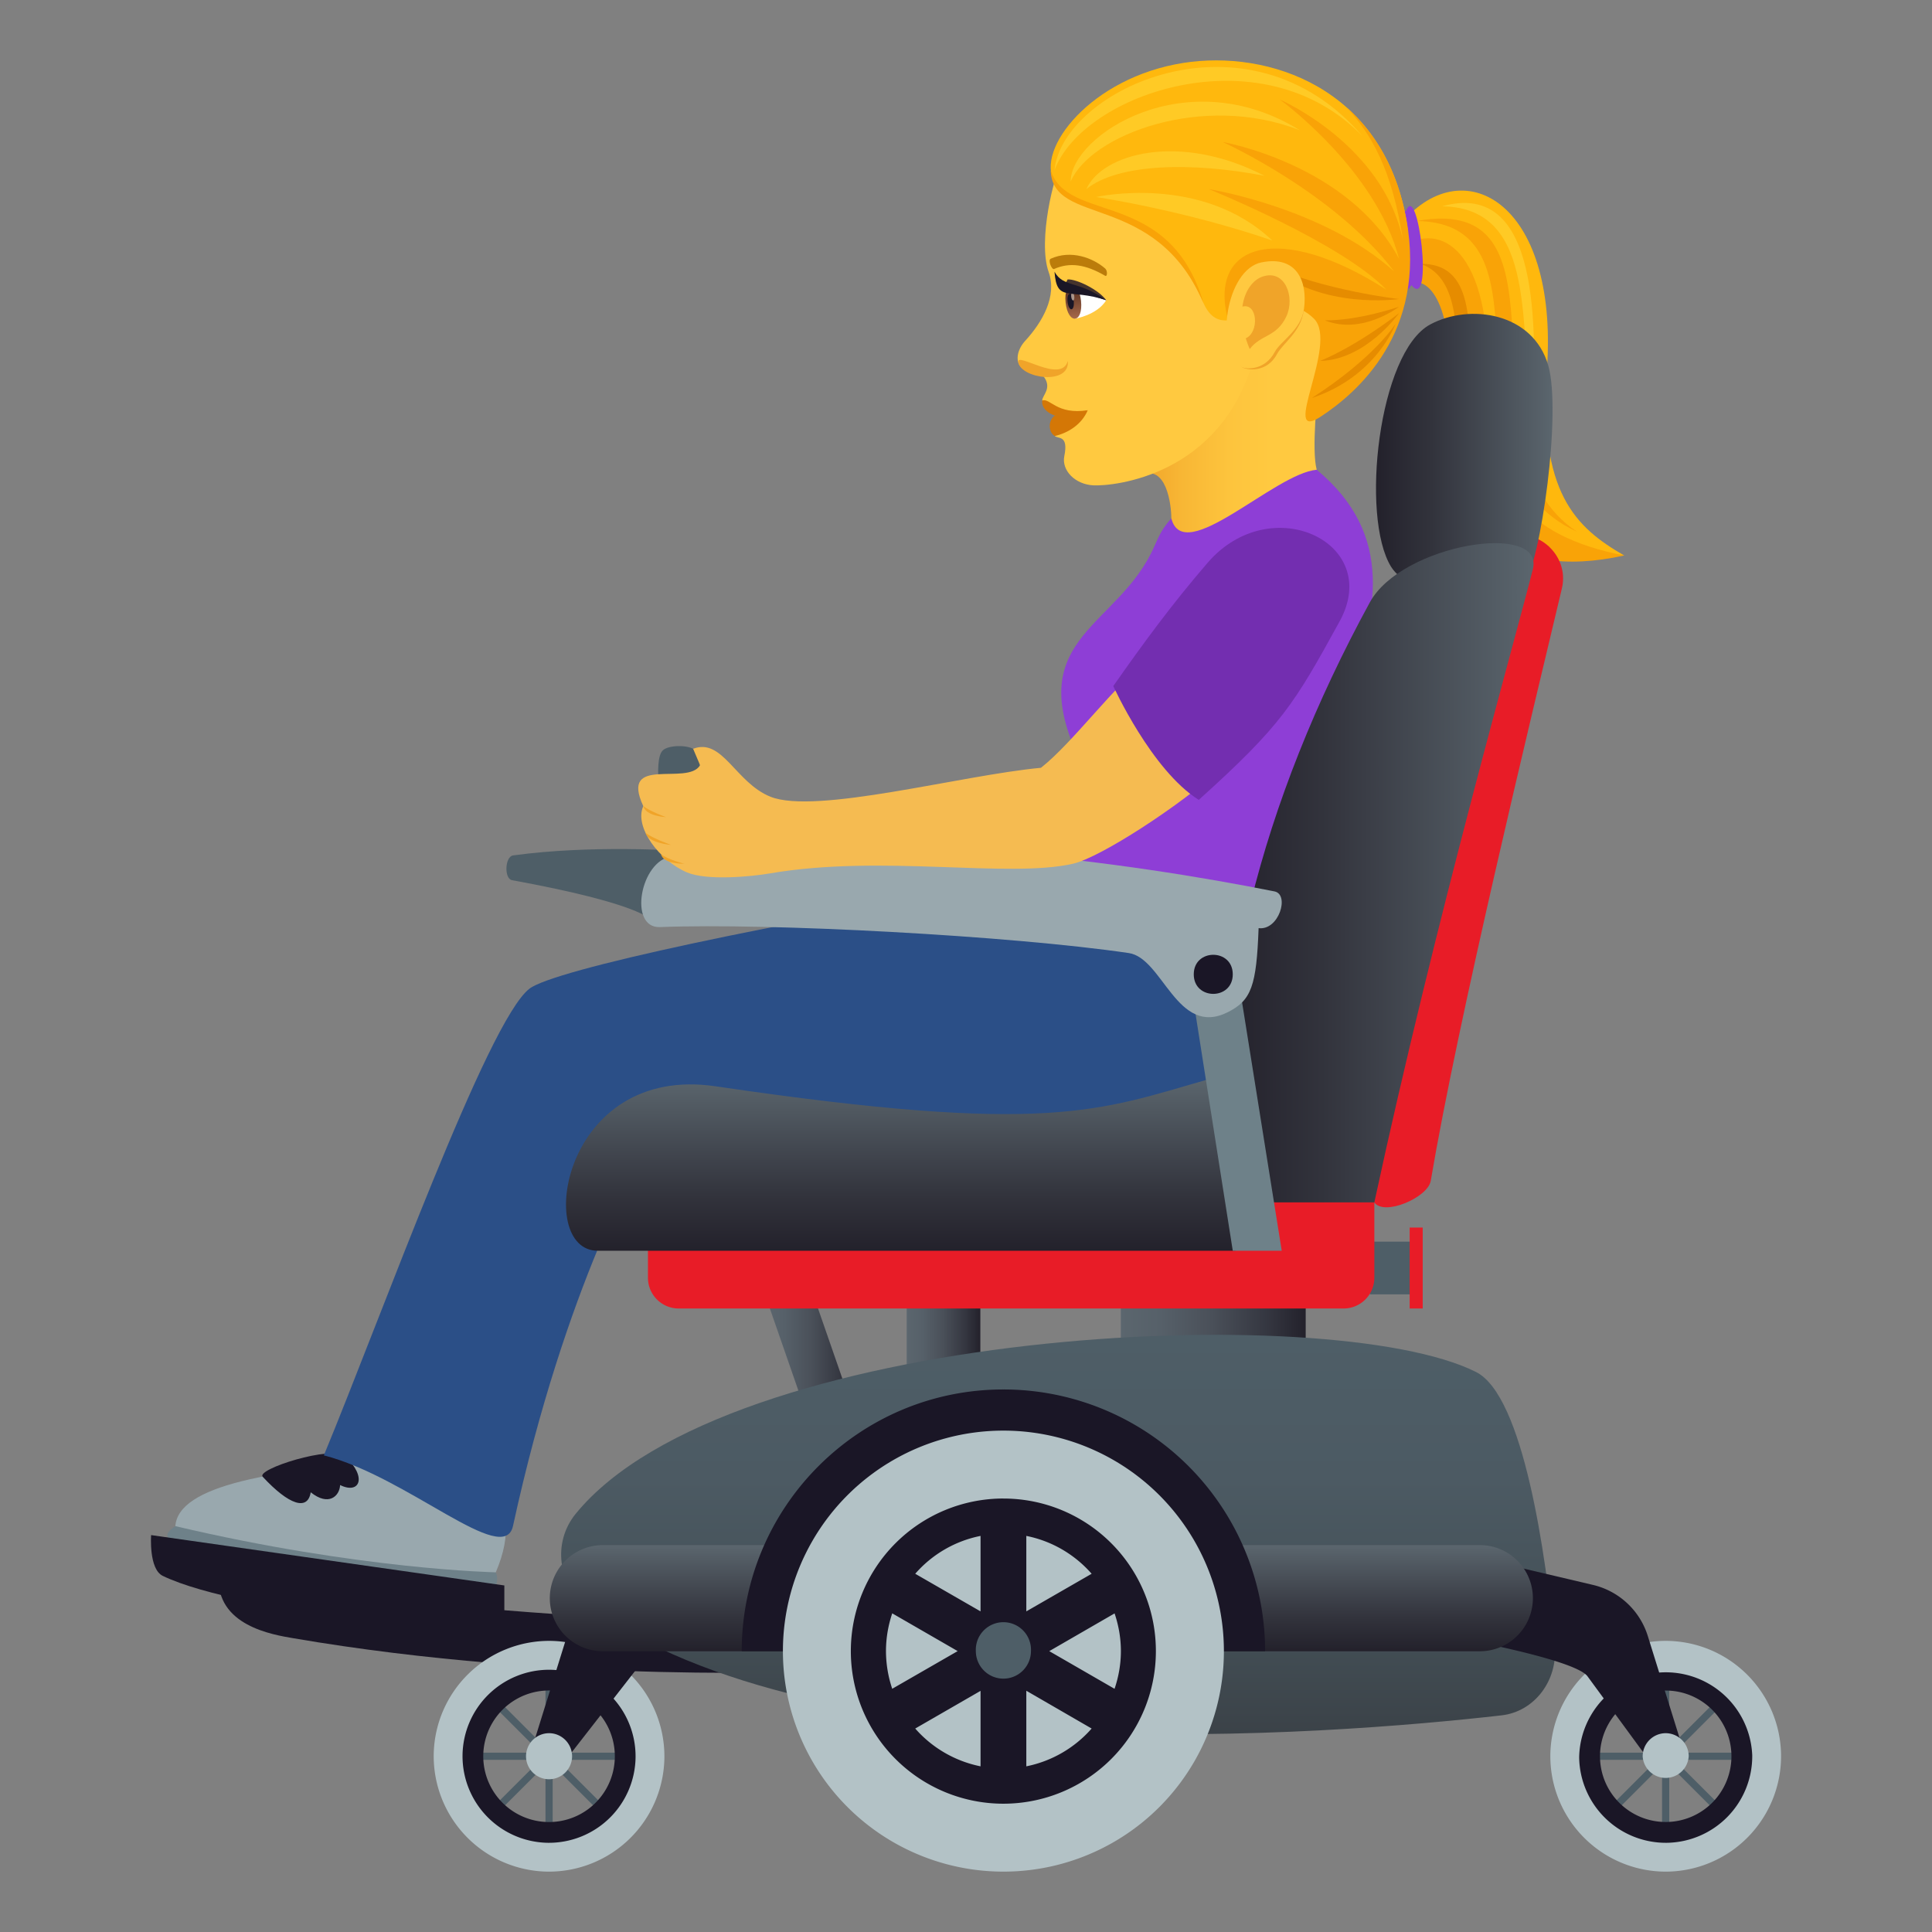
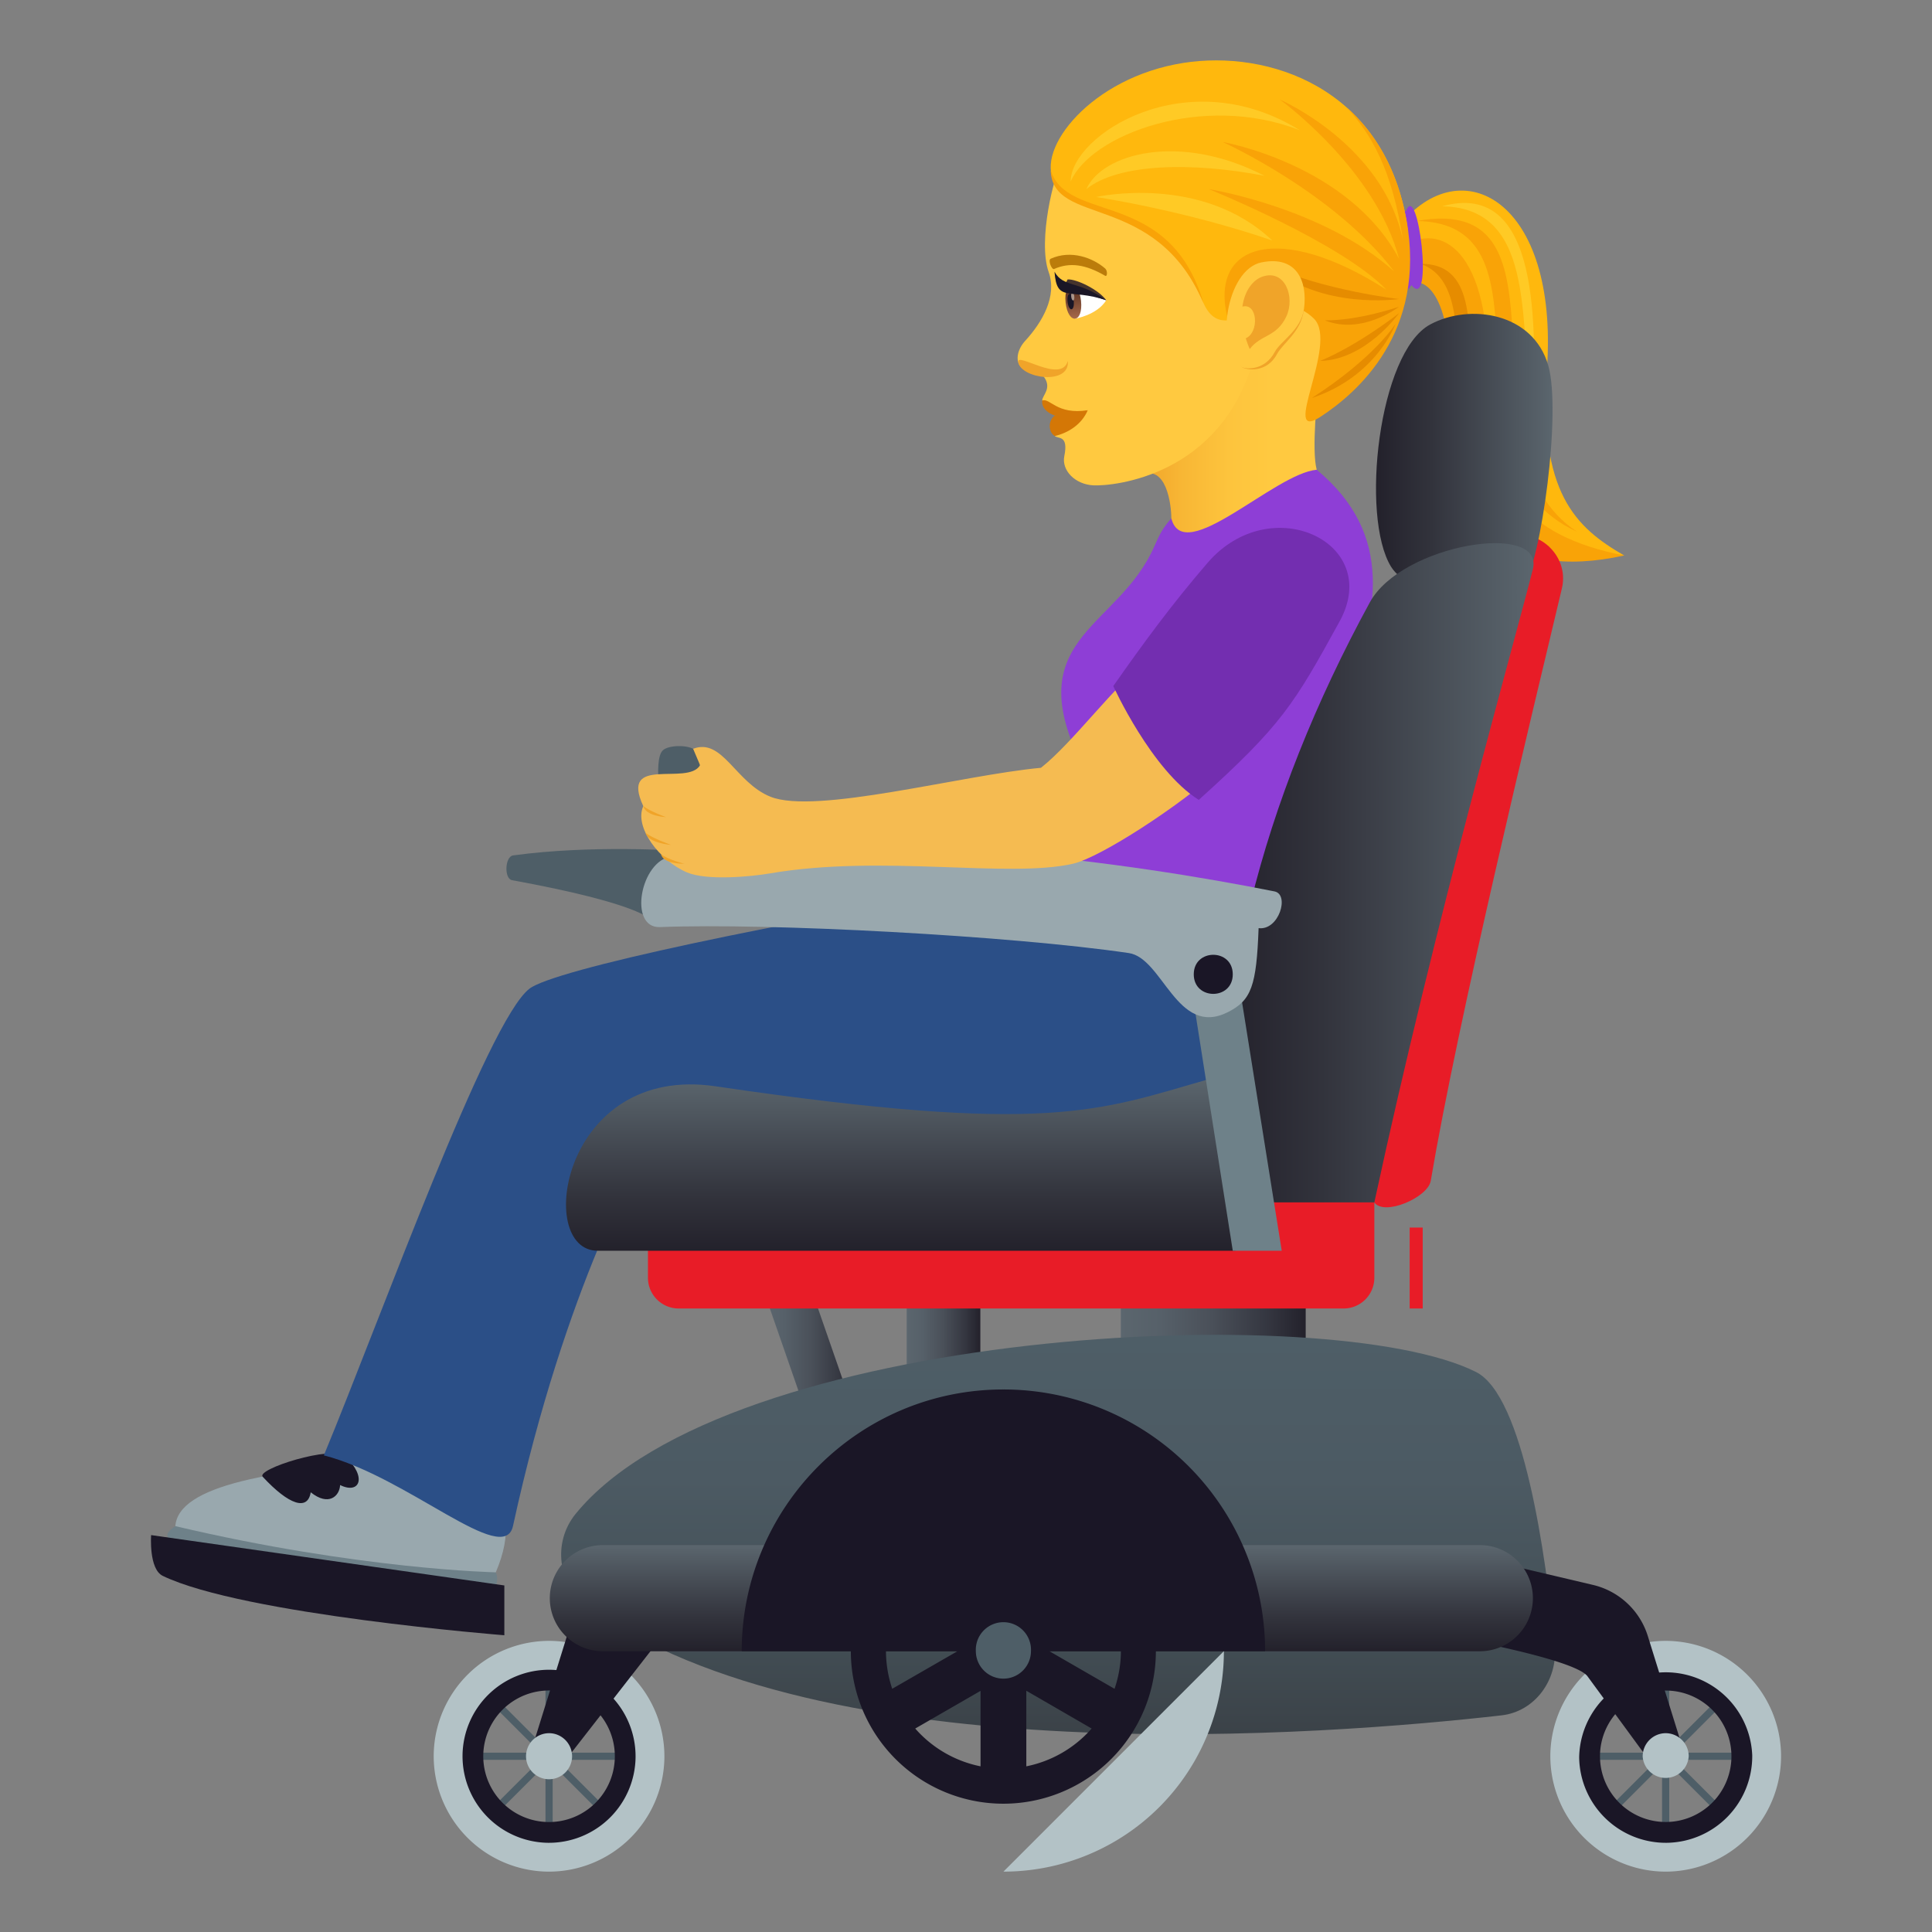
<svg xmlns="http://www.w3.org/2000/svg" xml:space="preserve" style="enable-background:new 0 0 64 64" viewBox="0 0 64 64">
  <rect x="0" y="0" width="64" height="64" fill="#808080" stroke="none" />
  <path d="m46.366 7.468.331 1.679c3.633-.134-1.196 9.537 7.108 9.255-1.609-.927-2.845-2.076-2.56-6.187.39-5.603-2.857-7.288-4.879-4.747z" style="fill:#ffb80d" />
  <path d="m46.44 8.186.197 1.198c.974-.333 1.541 1.422 1.362 3.767-.32 4.187 1.881 6.116 5.806 5.25-3.338-.651-4.6-2.354-4.512-5.658.122-4.575-1.623-5.401-2.853-4.557z" style="fill:#f9a307" />
  <path d="M47.772 6.834c3.244.05 2.494 4.176 3.008 6.888.099-2.747.284-7.81-3.008-6.888z" style="fill:#ffca25" />
  <path d="M47.052 8.74c2.877.97-.983 8.84 4.31 9.365-4.886-1.468-.75-9.401-4.31-9.366z" style="fill:#e68c00" />
  <path d="M46.93 7.32c4.907.078.455 8.082 5.308 10.292-4.096-2.69.19-11.29-5.308-10.291z" style="fill:#f9a307" />
  <path d="M46.57 7.005c-1.055-1.266-.636 3.66.187 2.44.75.92.214-3.552-.187-2.44z" style="fill:#8e3ed6" />
  <linearGradient id="a" x1="-757.095" x2="-763.317" y1="13.77" y2="13.77" gradientTransform="translate(801.101)" gradientUnits="userSpaceOnUse">
    <stop offset=".307" style="stop-color:#ffc940" />
    <stop offset=".528" style="stop-color:#fdc43d" />
    <stop offset=".775" style="stop-color:#f8b735" />
    <stop offset="1" style="stop-color:#f0a429" />
  </linearGradient>
  <path d="M37.784 15.743c.856-.387 1.018.98 1.018 1.43 0 1.424 2.085.68 4.816-1.612-.18-.658.033-2.55.033-2.55 1.694-6.993-3.073-1.61-5.867 2.732z" style="fill:url(#a)" />
  <path d="M35.17 5.414c-.237.313-.804 2.549-.431 3.6.285.8-.21 1.657-.78 2.279-.247.27-.322.619-.172.82.23.309.62.136.793.37.281.38-.057.618-.055.784 0 0 .988.306.417 1.177.1.099.461-.046.315.664-.096.468.35.943.973.97.654.028 4.187-.299 5.292-4.155.489-1.706-5.103-8.156-6.352-6.509z" style="fill:#ffc940" />
  <path d="M34.525 13.268c-.067.463.856.817 1.508.321-1.026.16-1.245-.412-1.508-.322z" style="fill:#d47706" />
  <path d="M34.943 13.767c-.233.165-.218.552 0 .677.446-.105.89-.383 1.09-.855-.511.268-1.09.178-1.09.178z" style="fill:#d47706" />
  <path d="M46.585 7.274c-.786-4.384-4.578-5.632-7.383-5.19-3.076.483-4.908 2.875-4.27 3.94.788 1.318 3.19.129 4.938 4.022.76 1.69 2.462-1.052 3.842.329.826.825 3.356-.407 2.873-3.101z" style="fill:#ffb80d" />
  <path d="M33.73 11.997c.09.544 1.716.78 1.643-.04-.214.77-1.702-.315-1.643.04z" style="fill:#f0a429" />
  <path d="M36.646 9.946c-.31.495-1.03.61-1.03.61-.255-.22-.267-.644-.289-1.015.373-.058 1.32.405 1.32.405z" style="fill:#fff" />
  <linearGradient id="b" x1="-44.39" x2="-44.39" y1="12.285" y2="11.186" gradientTransform="matrix(.574 -.061 .106 .994 59.787 -4.367)" gradientUnits="userSpaceOnUse">
    <stop offset="0" style="stop-color:#a6694a" />
    <stop offset="1" style="stop-color:#4f2a1e" />
  </linearGradient>
  <path d="M35.3 10.017c.08.755.59.701.51-.054-.076-.701-.586-.647-.51.054z" style="fill:url(#b)" />
  <path d="M35.363 9.989c.038.356.244.334.205-.022-.035-.33-.24-.309-.205.022z" style="fill:#1a1626" />
  <path d="M35.485 9.824c.019.178.121.167.102-.01-.018-.165-.12-.154-.102.01z" style="fill:#ab968c" />
  <path d="M36.646 9.946c-.252-.352-.984-.706-1.28-.69-.178.37-.236.185 1.28.69z" style="fill:#45332c" />
  <path d="M36.646 9.946c-.934-.67-1.419-.41-1.714-.945.076 1.046.487.533 1.714.945z" style="fill:#1a1626" />
  <path d="M36.612 8.896c-.406-.354-1.131-.63-1.807-.325-.097.044.035.375.113.34.52-.23 1.04-.155 1.691.224.076.045.084-.168.003-.239z" style="fill:#bb7c0a" />
  <path d="M39.87 10.046c-1.125-3.832-4.511-2.62-5.064-4.408.05 1.888 3.467.675 5.065 4.408z" style="fill:#f9a307" />
-   <path d="M34.932 5.638c.935-2.54 6.876-4.592 10.212-1.116-3.807-4.45-9.962-1.545-10.212 1.116z" style="fill:#ffca25" />
  <path d="M35.466 6.018c.655-1.551 4.38-2.965 7.592-1.703-3.75-2.323-7.592.167-7.592 1.703zm.845.508s2.897.432 5.834 1.44c-2.355-2.229-5.834-1.44-5.834-1.44z" style="fill:#ffca25" />
  <path d="M35.987 6.264c1.067-.858 3.512-.898 5.9-.441-2.829-1.46-5.385-.725-5.9.441z" style="fill:#ffca25" />
  <path d="M46.59 7.276c-.304-1.67-1.035-2.885-1.987-3.725.794.861 1.507 2.015 1.878 4.433-.653-3.205-4.082-4.685-4.082-4.685s3.178 2.301 3.946 5.274c-1.68-3.145-5.844-3.87-5.844-3.87s3.692 1.664 5.684 4.29c-2.359-2.123-6.142-2.729-6.142-2.729s4.394 1.775 5.883 3.333c-3.513-2.257-5.916-1.565-5.25.986 0 0 1.783-1.095 2.854-.023.826.825-1.155 4.137.212 3.247 1.214-.79 3.527-2.798 2.848-6.531z" style="fill:#f9a307" />
  <path d="M43.455 13.185c2.15-.711 2.776-2.46 2.776-2.46s-.682 1.111-2.776 2.46z" style="fill:#e68c00" />
  <path d="M43.735 11.956c1.52-.04 2.61-1.581 2.61-1.581s-1.348 1.057-2.61 1.58zm.153-1.344c1.232.498 2.457-.451 2.457-.451s-1.34.463-2.457.451zm2.457-.706s-2.502-.284-4.293-1.112c1.715 1.488 4.293 1.112 4.293 1.112z" style="fill:#e68c00" />
  <path d="M41.156 12.169c.124.08.804.206 1.146-.44.192-.358.788-.729.883-1.431.124-.901-2.911 1.295-2.029 1.87z" style="fill:#f0a429" />
  <path d="M41.79 8.691c-1.183.24-1.557 2.883-.675 3.459.124.08.772.153 1.115-.494.191-.358.871-.72.966-1.424.124-.9-.231-1.78-1.406-1.54z" style="fill:#ffc940" />
  <path d="M41.813 9.166c-.306.108-.585.46-.657.991.51-.133.56.855.112 1.05.036.116.077.234.13.356.37-.489.89-.387 1.215-1.083.294-.628-.038-1.582-.8-1.314z" style="fill:#f0a429" />
  <path d="M41.372 32.75s-3.881-.458-7.733-2.398c.913-2.175 2.373-4.62 2.037-5.37-1.753-3.9 1.391-4.215 2.56-6.879.178-.408.293-.626.566-.931.408 1.61 3.41-1.486 4.816-1.611 5.164 4.289-2.043 10.467-2.246 17.19z" style="fill:#8e3ed6" />
  <path d="M51.739 19.495c-1.056 4.441-3.447 14.305-4.343 19.62-.093.556-1.553 1.182-1.87.715-2.914-4.305 4.595-21.97 4.595-21.97.655-.426 1.897.462 1.618 1.635z" style="fill:#e81c27" />
  <path d="M5.808 50.555s-.51.32-.12.432c4.956 1.408 10.665 1.62 10.665 1.62.217-.228.07-.523.07-.523L5.809 50.555z" style="fill:#6e8189" />
  <path d="M13.615 48.352c-4.684.326-7.703.855-7.807 2.203 6.116 1.443 10.616 1.53 10.616 1.53 1.1-2.585-.688-3.538-2.81-3.733z" style="fill:#99a8ae" />
  <path d="M8.703 48.92c.87.938 1.49 1.137 1.59.514.591.473.955.13.974-.24.647.32.91-.26.162-.955-.43-.37-2.959.43-2.726.681z" style="fill:#1a1626" />
  <path d="M42.459 34.194s-2.875-6.865-7.748-5.1c-9.282 1.502-16.352 3.031-17.17 3.656-1.395 1.067-4.893 10.819-6.813 15.461 2.781.71 5.963 3.725 6.266 2.338 1.756-8.074 4.316-12.324 4.316-12.324 9.965-1.063 17.188 2.603 21.149-4.031z" style="fill:#2b4f87" />
-   <path d="M45.379 41.131h1.467v1.746h-1.467z" style="fill:#4e5e67" />
-   <path d="M27.33 55.354V53.76s-9.26.195-20.088-1.557c-.086 1.649 1.787 1.948 2.472 2.065C18.64 55.8 27.33 55.354 27.33 55.354z" style="fill:#1a1626" />
  <path d="M23.039 26.993h-1.086s-.34-1.793 0-2.133c.193-.193.894-.193 1.086 0 .341.34 0 2.133 0 2.133zm-.541 1.191-.953 2.28s-.307-.526-4.584-1.307c-.268-.05-.235-.783.035-.82 2.605-.358 5.502-.153 5.502-.153z" style="fill:#4e5e67" />
  <linearGradient id="c" x1="30.035" x2="32.474" y1="44.687" y2="44.687" gradientUnits="userSpaceOnUse">
    <stop offset="0" style="stop-color:#5b666e" />
    <stop offset=".215" style="stop-color:#566069" />
    <stop offset=".491" style="stop-color:#4a5059" />
    <stop offset=".798" style="stop-color:#343640" />
    <stop offset="1" style="stop-color:#23212b" />
  </linearGradient>
  <path d="M30.035 42.796h2.44v3.781h-2.44z" style="fill:url(#c)" />
  <linearGradient id="d" x1="25.312" x2="28.503" y1="45.094" y2="45.094" gradientUnits="userSpaceOnUse">
    <stop offset="0" style="stop-color:#5b666e" />
    <stop offset=".215" style="stop-color:#566069" />
    <stop offset=".491" style="stop-color:#4a5059" />
    <stop offset=".798" style="stop-color:#343640" />
    <stop offset="1" style="stop-color:#23212b" />
  </linearGradient>
  <path d="M28.503 47.39h-1.596l-1.595-4.594h1.595z" style="fill:url(#d)" />
  <linearGradient id="e" x1="37.129" x2="43.253" y1="44.218" y2="44.218" gradientUnits="userSpaceOnUse">
    <stop offset="0" style="stop-color:#5b666e" />
    <stop offset=".215" style="stop-color:#566069" />
    <stop offset=".491" style="stop-color:#4a5059" />
    <stop offset=".798" style="stop-color:#343640" />
    <stop offset="1" style="stop-color:#23212b" />
  </linearGradient>
  <path d="M37.129 42.69h6.124v3.056h-6.124z" style="fill:url(#e)" />
  <path d="M16.707 54.17v-1.65L5.006 50.852s-.082 1.125.386 1.351c2.66 1.283 11.315 1.967 11.315 1.967z" style="fill:#1a1626" />
  <linearGradient id="f" x1="35.05" x2="35.05" y1="57.447" y2="44.218" gradientUnits="userSpaceOnUse">
    <stop offset="0" style="stop-color:#3b4248" />
    <stop offset=".282" style="stop-color:#445057" />
    <stop offset=".64" style="stop-color:#4c5a63" />
    <stop offset="1" style="stop-color:#4e5e67" />
  </linearGradient>
  <path d="M49.743 56.823c-5.697.65-22.56 2-30.302-3.633-.965-.702-1.14-2.098-.374-3.039 5.015-6.16 24.97-7.133 29.825-4.704 1.58.789 2.316 6.064 2.61 9.06.113 1.16-.672 2.192-1.759 2.316z" style="fill:url(#f)" />
  <path d="M18.07 55.598h.238v5.162h-.238z" style="fill:#4e5e67" />
  <path d="M15.607 58.059h5.162v.238h-5.162z" style="fill:#4e5e67" />
  <path d="m16.447 60.088-.168-.17 3.65-3.648.168.166z" style="fill:#4e5e67" />
  <path d="M18.069 55.596h.238v5.164h-.238z" style="fill:#4e5e67" transform="rotate(-45.001 18.187 58.178)" />
  <path d="M18.154 61.082a2.908 2.908 0 0 1-2.87-2.937 2.907 2.907 0 0 1 2.938-2.87 2.907 2.907 0 0 1 2.87 2.938 2.907 2.907 0 0 1-2.938 2.87zm.06-5.082a2.177 2.177 0 1 0-.053 4.357A2.177 2.177 0 0 0 18.216 56z" style="fill:#1a1626" />
  <path d="M18.142 62a3.828 3.828 0 0 1-3.775-3.867 3.828 3.828 0 0 1 3.867-3.777 3.828 3.828 0 0 1 3.775 3.867A3.827 3.827 0 0 1 18.142 62zm.08-6.687a2.868 2.868 0 0 0-2.9 2.832 2.87 2.87 0 0 0 2.832 2.9 2.871 2.871 0 0 0 2.9-2.832 2.869 2.869 0 0 0-2.832-2.9z" style="fill:#b3c2c6" />
  <path d="m19.207 52.83-1.666 5.348h1.296l4.166-5.348z" style="fill:#1a1626" />
  <path d="M18.18 58.94a.764.764 0 0 1-.755-.77.766.766 0 0 1 .772-.756c.42.006.758.352.754.774a.764.764 0 0 1-.772.752z" style="fill:#b3c2c6" />
  <path d="M55.058 55.598h.238v5.162h-.238z" style="fill:#4e5e67" />
  <path d="M52.597 58.059h5.162v.238h-5.162z" style="fill:#4e5e67" />
  <path d="m56.92 60.088.168-.17-3.65-3.648-.169.166z" style="fill:#4e5e67" />
  <path d="M52.596 58.059h5.164v.238h-5.164z" style="fill:#4e5e67" transform="rotate(-45.001 55.179 58.179)" />
  <path d="M52.275 58.213a2.907 2.907 0 0 1 2.87-2.937 2.907 2.907 0 0 1 2.937 2.869 2.908 2.908 0 0 1-2.87 2.937 2.907 2.907 0 0 1-2.937-2.869zm.727-.01a2.177 2.177 0 1 0 4.354-.049 2.177 2.177 0 0 0-4.354.05z" style="fill:#1a1626" />
  <path d="M51.357 58.223a3.828 3.828 0 0 1 3.776-3.867A3.828 3.828 0 0 1 59 58.133 3.828 3.828 0 0 1 55.224 62a3.827 3.827 0 0 1-3.867-3.777zm.955-.01a2.871 2.871 0 0 0 2.9 2.832 2.87 2.87 0 0 0 2.833-2.9 2.868 2.868 0 0 0-5.733.068z" style="fill:#b3c2c6" />
  <path d="m55.826 58.178-1.24-3.982a2.505 2.505 0 0 0-1.818-1.694l-4.3-1.012-.262 2.76s3.969.715 4.383 1.281l1.94 2.647h1.297z" style="fill:#1a1626" />
  <path d="M54.416 58.188a.766.766 0 0 1 .754-.774.766.766 0 0 1 .771.756.764.764 0 0 1-1.525.018z" style="fill:#b3c2c6" />
  <linearGradient id="g" x1="45.582" x2="51.431" y1="15.175" y2="15.175" gradientUnits="userSpaceOnUse">
    <stop offset="0" style="stop-color:#23212b" />
    <stop offset=".314" style="stop-color:#32333c" />
    <stop offset=".939" style="stop-color:#576169" />
    <stop offset="1" style="stop-color:#5b666e" />
  </linearGradient>
  <path d="M50.458 19.446c-.683 1.008-3.734.37-4.376-.67-1.024-1.656-.419-7.108 1.296-8.028 1.31-.703 3.404-.397 3.91 1.357.442 1.541-.23 6.455-.83 7.34z" style="fill:url(#g)" />
  <linearGradient id="h" x1="170.704" x2="180.784" y1="67.523" y2="69.304" gradientTransform="rotate(-10.021 -113.075 790.524)" gradientUnits="userSpaceOnUse">
    <stop offset="0" style="stop-color:#23212b" />
    <stop offset=".314" style="stop-color:#32333c" />
    <stop offset=".939" style="stop-color:#576169" />
    <stop offset="1" style="stop-color:#5b666e" />
  </linearGradient>
  <path d="M45.527 39.83c-.179.83-4.658.623-4.779-.307-.798-6.059 1.06-13.026 4.63-19.57 1.057-1.936 5.791-2.688 5.4-1.1-.49 1.989-3.233 11.61-5.251 20.977z" style="fill:url(#h)" />
  <path d="M44.506 43.346h-22.02a1.02 1.02 0 0 1-1.022-1.02V39.83h24.063v2.495a1.02 1.02 0 0 1-1.02 1.021z" style="fill:#e81c27" />
  <linearGradient id="i" x1="34.496" x2="34.496" y1="54.699" y2="51.184" gradientUnits="userSpaceOnUse">
    <stop offset="0" style="stop-color:#23212b" />
    <stop offset=".314" style="stop-color:#32333c" />
    <stop offset=".939" style="stop-color:#576169" />
    <stop offset="1" style="stop-color:#5b666e" />
  </linearGradient>
  <path d="M49.02 54.7H19.971a1.758 1.758 0 1 1 0-3.516h29.05a1.758 1.758 0 0 1 0 3.516z" style="fill:url(#i)" />
  <path d="M46.697 40.664h.432v2.682h-.432z" style="fill:#e81c27" />
  <linearGradient id="j" x1="30.279" x2="30.279" y1="41.432" y2="35.723" gradientUnits="userSpaceOnUse">
    <stop offset="0" style="stop-color:#23212b" />
    <stop offset=".314" style="stop-color:#32333c" />
    <stop offset=".939" style="stop-color:#576169" />
    <stop offset="1" style="stop-color:#5b666e" />
  </linearGradient>
  <path d="M40.837 41.432H19.798c-2.093 0-1.181-6.197 3.907-5.447 11.04 1.627 12.687.808 16.332-.234 1.697-.487 2.564 5.681.8 5.681z" style="fill:url(#j)" />
  <path d="m40.837 31.27 1.622 10.162h-1.622l-1.582-10.064z" style="fill:#6e8189" />
  <path d="M40.668 33.532c-1.68.838-2.143-1.795-3.276-1.961-3.908-.575-11.914-1.004-15.531-.86-1.053.041-.654-2.203.387-2.342 7.127-.943 15.22.215 19.972 1.16.508.102.147 1.303-.527 1.217-.072 1.909-.234 2.39-1.025 2.786z" style="fill:#99a8ae" />
  <path d="M40.837 32.276c0 .863-1.292.863-1.292 0s1.292-.863 1.292 0z" style="fill:#1a1626" />
  <path d="m23.191 25.348-.23-.543c.972-.377 1.402 1.123 2.562 1.588 1.5.6 6.328-.715 8.96-.959 1.077-.846 2.517-2.836 3.452-3.459l2.494 3.5c-1.363 1.229-3.97 2.928-4.884 3.137-2.155.49-6.334-.315-10.036.32-.64.11-2.095.246-2.753-.033-.907-.385-1.76-1.502-1.446-2.195-.795-1.71 1.473-.653 1.881-1.356z" style="fill:#f5bb51" />
  <path d="M22.064 27.069s-.67-.027-.754-.365c.25.187.754.365.754.365zm.168.92s-.762-.057-.844-.395c.25.186.844.395.844.395zm.436.623s-.69.023-.772-.315c.25.188.772.315.772.315z" style="fill:#f0a429" />
  <path d="M40.004 18.643c2.09-2.426 5.806-.674 4.375 1.936-1.512 2.756-1.92 3.44-4.668 5.918-1.563-.977-2.832-3.77-2.832-3.77.978-1.396 1.931-2.7 3.125-4.084z" style="fill:#732eb0" />
  <path d="M41.908 54.7a8.667 8.667 0 0 0-8.67-8.672c-4.781-.002-8.664 3.886-8.668 8.671h17.338z" style="fill:#1a1626" />
-   <path d="M40.543 54.696A7.302 7.302 0 0 1 33.24 62a7.304 7.304 0 0 1-7.305-7.304 7.303 7.303 0 0 1 7.305-7.305 7.302 7.302 0 0 1 7.303 7.305z" style="fill:#b3c2c6" />
+   <path d="M40.543 54.696A7.302 7.302 0 0 1 33.24 62z" style="fill:#b3c2c6" />
  <path d="M33.24 49.64a5.055 5.055 0 0 0 0 10.11 5.053 5.053 0 0 0 5.05-5.054 5.05 5.05 0 0 0-5.05-5.055zm-3.684 6.303a3.942 3.942 0 0 1-.207-1.247c0-.44.076-.858.207-1.252l2.168 1.251-2.168 1.248zm2.926 2.569a3.899 3.899 0 0 1-2.164-1.252l2.164-1.248v2.5zm0-5.133-2.164-1.246a3.872 3.872 0 0 1 2.164-1.254v2.5zm1.516-2.5c.855.17 1.61.621 2.164 1.254l-2.164 1.246v-2.5zm0 7.633v-2.504l2.164 1.252a3.899 3.899 0 0 1-2.164 1.252zm.76-3.816 2.164-1.25c.132.392.209.81.209 1.25 0 .433-.077.857-.21 1.248l-2.163-1.248z" style="fill:#1a1626" />
  <path d="M34.152 54.694a.912.912 0 1 1-1.826 0 .914.914 0 1 1 1.826 0z" style="fill:#4e5e67" />
</svg>